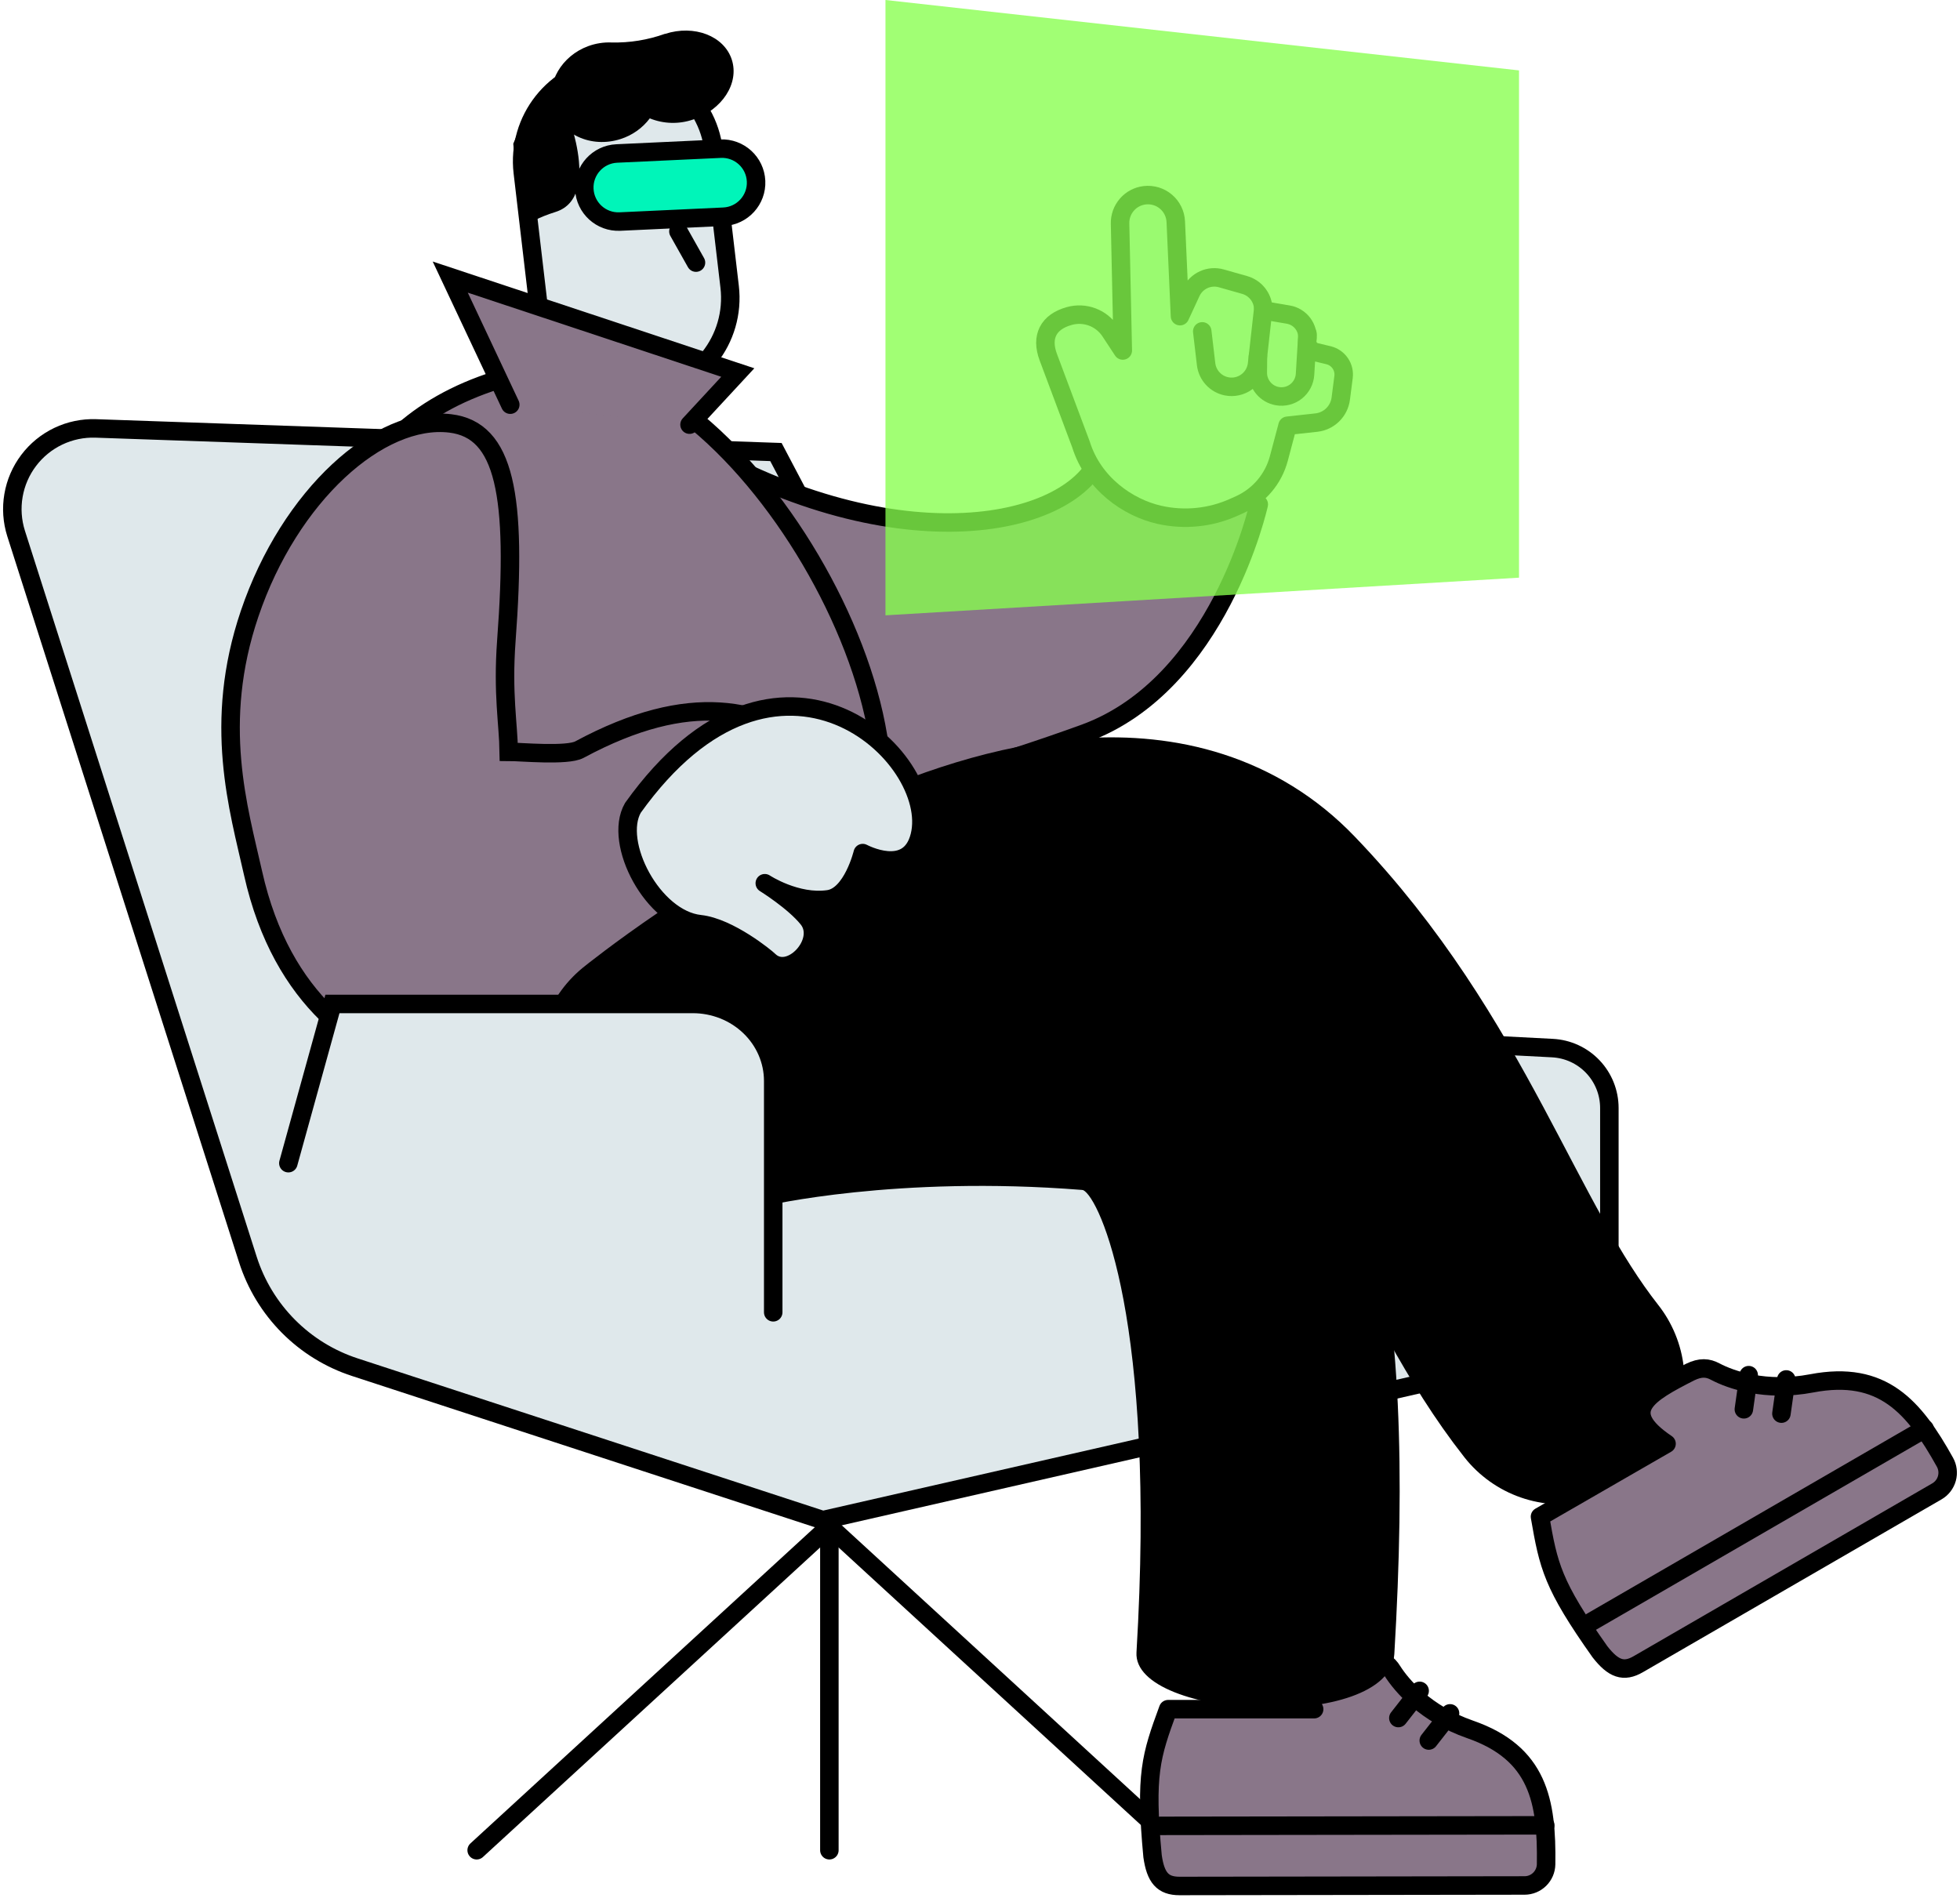
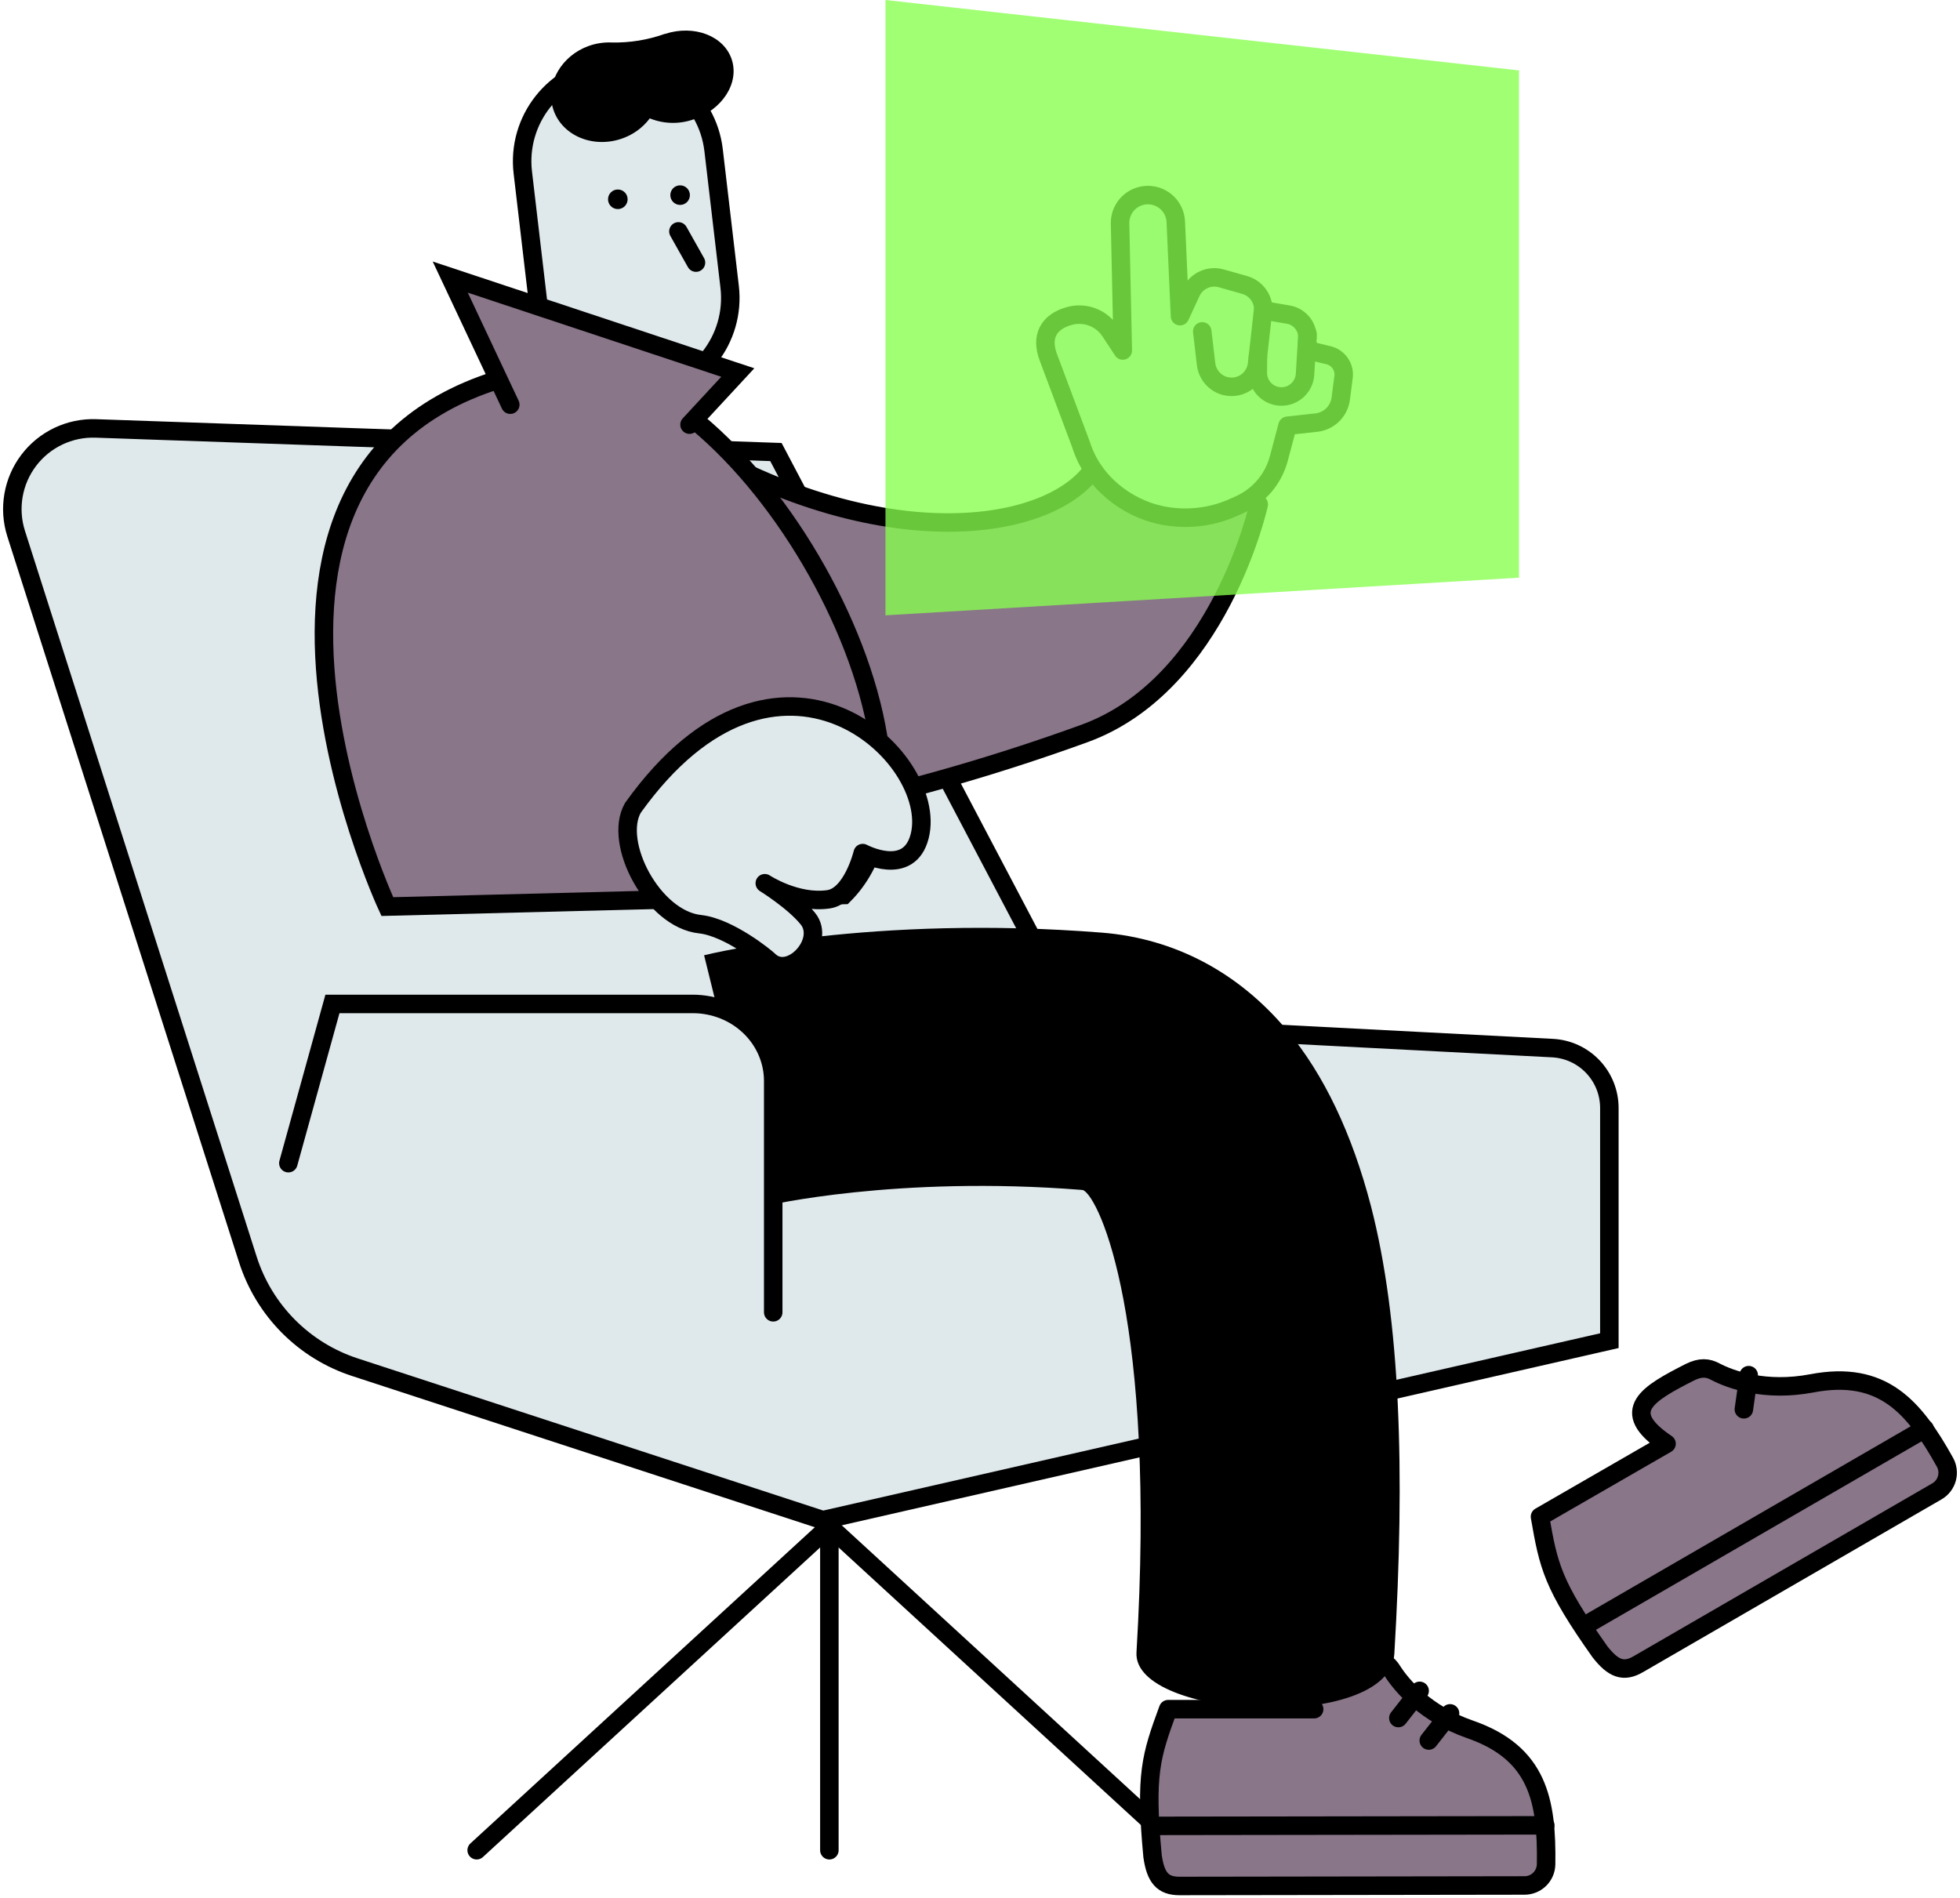
<svg xmlns="http://www.w3.org/2000/svg" width="318" height="308" viewBox="0 0 318 308" fill="none">
  <path d="M2.613 86.564L40.216 204.359C41.52 208.439 43.774 212.151 46.793 215.189C49.813 218.227 53.51 220.503 57.582 221.831L133.502 246.645L261.111 217.525V179.76C261.107 177.267 260.147 174.871 258.429 173.065C256.711 171.259 254.366 170.181 251.877 170.053L174.695 166.053L125.891 73.343L15.525 69.511C13.431 69.442 11.351 69.877 9.46 70.779C7.568 71.681 5.921 73.024 4.656 74.695C3.391 76.365 2.545 78.315 2.19 80.381C1.834 82.446 1.98 84.567 2.613 86.564Z" fill="#DFE8EB" stroke="black" stroke-width="3" stroke-miterlimit="10" stroke-linecap="round" />
  <path d="M119.915 76.209C152.808 92.047 178.915 83.376 179.165 70.742C179.416 58.108 204.229 81.834 204.229 81.834C204.229 81.834 197.834 111.01 175.993 118.99C162.533 123.879 148.77 127.89 134.79 130.996L125.663 94.754L119.915 76.209Z" fill="#897689" stroke="black" stroke-width="3" stroke-linecap="round" stroke-linejoin="round" />
  <path d="M175.385 72.117L170.078 57.945C168.848 54.655 170.078 52.218 173.485 51.273C174.713 50.928 176.018 50.984 177.212 51.431C178.406 51.878 179.426 52.694 180.125 53.761L182.168 56.867L181.724 36.278C181.697 35.152 182.092 34.056 182.831 33.205C183.57 32.355 184.599 31.811 185.718 31.68C186.335 31.607 186.961 31.662 187.556 31.842C188.151 32.022 188.703 32.323 189.176 32.726C189.65 33.128 190.036 33.624 190.309 34.183C190.582 34.742 190.737 35.35 190.764 35.972L191.449 51.298L193.262 47.38C193.683 46.491 194.405 45.781 195.3 45.375C196.195 44.969 197.205 44.894 198.15 45.162L201.95 46.24C202.766 46.474 203.492 46.951 204.028 47.609C204.565 48.266 204.888 49.072 204.953 49.919C204.961 50.043 205.011 50.162 205.094 50.255C205.178 50.347 205.29 50.409 205.413 50.43L209.04 51.048C209.983 51.212 210.827 51.733 211.397 52.502C211.967 53.271 212.221 54.23 212.104 55.181C212.053 55.614 212.16 56.051 212.408 56.41C212.655 56.769 213.025 57.026 213.448 57.133L215.577 57.643C216.341 57.835 217.008 58.3 217.452 58.951C217.895 59.602 218.084 60.392 217.983 61.174L217.534 64.668C217.407 65.668 216.947 66.596 216.229 67.303C215.511 68.01 214.577 68.455 213.575 68.566L208.897 69.077L207.487 74.385C207.051 76.03 206.253 77.557 205.152 78.854C204.051 80.152 202.675 81.187 201.123 81.885L200.214 82.294C196.413 84.013 192.156 84.445 188.088 83.525C183.001 82.375 177.367 78.457 175.385 72.117Z" fill="#DFE8EB" stroke="black" stroke-width="3" stroke-linecap="round" stroke-linejoin="round" />
  <path d="M204.977 49.919L203.955 59.064C203.891 59.638 203.708 60.193 203.417 60.692C203.127 61.192 202.736 61.626 202.269 61.966C201.802 62.306 201.269 62.545 200.705 62.669C200.14 62.792 199.557 62.796 198.99 62.681C198.134 62.507 197.354 62.068 196.761 61.426C196.168 60.785 195.792 59.972 195.686 59.105L195.058 53.766" stroke="black" stroke-width="3" stroke-linecap="round" stroke-linejoin="round" />
  <path d="M212.135 54.19L211.736 60.729C211.704 61.268 211.557 61.795 211.307 62.274C211.056 62.753 210.707 63.174 210.283 63.508C209.859 63.843 209.368 64.085 208.844 64.216C208.32 64.349 207.774 64.368 207.242 64.274C206.348 64.116 205.539 63.647 204.959 62.949C204.378 62.252 204.063 61.371 204.07 60.463L204.095 57.812" stroke="black" stroke-width="3" stroke-linecap="round" stroke-linejoin="round" />
  <path d="M191.779 300.201L134.558 247.667L77.337 300.201" stroke="black" stroke-width="3" stroke-miterlimit="10" stroke-linecap="round" />
  <path d="M134.561 247.667V300.201" stroke="black" stroke-width="3" stroke-miterlimit="10" stroke-linecap="round" />
  <path d="M189.525 277.314H213.214C209 268.706 214.685 268.757 222.331 269.14C224.216 269.267 225.191 269.947 225.906 271.117C227.439 273.523 231.3 278.08 238.527 280.599C249.56 284.436 251 292.191 250.847 302.485C250.83 303.4 250.455 304.272 249.803 304.913C249.151 305.555 248.273 305.916 247.359 305.918L191.369 306C188.631 306 187.492 304.641 186.996 301.157C185.755 287.869 186.736 284.921 189.525 277.314Z" fill="#897689" stroke="black" stroke-width="3" stroke-linecap="round" stroke-linejoin="round" />
  <path d="M231.81 282.402L235.264 277.993" stroke="black" stroke-width="3" stroke-linecap="round" stroke-linejoin="round" />
  <path d="M226.876 278.754L230.33 274.34" stroke="black" stroke-width="3" stroke-linecap="round" stroke-linejoin="round" />
  <path d="M250.713 296.16L188.272 296.247" stroke="black" stroke-width="3" stroke-linecap="round" stroke-linejoin="round" />
  <path d="M226.221 268.383C228.004 238.543 227.186 214.122 222.431 195.7C219.367 183.949 214.81 174.345 208.804 167.162C200.928 157.746 190.559 152.274 178.812 151.324C141.592 148.371 115.334 154.716 114.236 154.992L124.277 195.659H124.201C124.41 195.608 145.469 190.683 175.502 193.063C175.585 193.069 175.667 193.081 175.747 193.099C178.439 194.422 187.612 214.265 184.389 268.097C183.736 279.066 225.44 281.109 226.221 268.383Z" fill="black" />
  <path d="M136.902 145.214L62.841 147.094C62.841 147.094 25.974 67.907 91.806 59.263C121.839 59.099 157.848 124.268 136.902 145.214Z" fill="#897689" stroke="black" stroke-width="3" stroke-miterlimit="10" stroke-linecap="round" />
  <path d="M84.823 27.995C83.819 19.445 89.934 11.7 98.482 10.695C107.03 9.691 114.773 15.808 115.777 24.358L118.38 46.521C119.384 55.07 113.269 62.816 104.721 63.82C96.174 64.824 88.43 58.708 87.426 50.158L84.823 27.995Z" fill="#DFE8EB" stroke="black" stroke-width="3" stroke-miterlimit="10" stroke-linecap="round" />
  <path d="M110.345 33.248C109.467 33.248 108.756 32.537 108.756 31.66C108.756 30.782 109.467 30.071 110.345 30.071C111.222 30.071 111.934 30.782 111.934 31.66C111.934 32.537 111.222 33.248 110.345 33.248Z" fill="black" />
  <path d="M100.239 33.923C99.362 33.923 98.65 33.212 98.65 32.334C98.65 31.456 99.362 30.745 100.239 30.745C101.117 30.745 101.828 31.456 101.828 32.334C101.828 33.212 101.117 33.923 100.239 33.923Z" fill="black" />
-   <path d="M91.433 16.777C91.433 16.777 97.991 31.889 90.151 34.383C84.461 36.191 84.532 37.775 84.532 37.775L83.276 23.317C85.299 18.351 86.07 16.982 91.433 16.777Z" fill="black" />
  <path d="M95.436 7.485C96.653 7.039 97.946 6.838 99.241 6.892C102.174 6.957 105.094 6.484 107.857 5.497H107.909C112.633 3.965 117.475 5.824 118.727 9.666C119.978 13.508 117.158 17.84 112.434 19.398C110.151 20.181 107.662 20.112 105.426 19.204C104.237 20.781 102.588 21.95 100.707 22.551C95.885 24.119 90.829 21.784 89.649 17.35C88.591 13.406 91.145 9.053 95.436 7.485Z" fill="black" />
-   <path d="M75.53 175.172C84.31 176.092 92.574 173.338 99.725 167.039C104.986 162.405 104.771 159.564 110.67 151.114C111.83 149.449 142.43 128.303 132.981 121.631C123.531 114.959 112.121 111.873 93.999 121.631C92.028 122.694 84.407 121.979 82.543 121.979C82.476 117.381 81.521 112.645 82.154 103.949C83.922 80.341 81.935 69.766 73.047 68.698C61.566 67.334 46.998 80.372 40.496 99.587C34.469 117.365 38.719 131.236 41.058 141.668C45.762 162.691 58.848 170.758 68.992 173.823C71.124 174.48 73.313 174.931 75.53 175.172Z" fill="#897689" stroke="black" stroke-width="3" stroke-miterlimit="10" stroke-linecap="round" />
-   <path d="M107.207 172.505C107.207 172.505 174.797 117.779 205.341 149.556C230.2 175.417 237.57 204.078 253.307 224.074" stroke="black" stroke-width="40" stroke-miterlimit="10" stroke-linecap="round" />
  <path d="M46.784 188.726L53.936 162.89H112.405C115.865 162.89 119.184 164.206 121.63 166.55C124.077 168.893 125.451 172.072 125.451 175.386V212.92" fill="#DFE8EB" />
  <path d="M46.784 188.726L53.936 162.89H112.405C115.865 162.89 119.184 164.206 121.63 166.55C124.077 168.893 125.451 172.072 125.451 175.386V212.92" stroke="black" stroke-width="3" stroke-miterlimit="10" stroke-linecap="round" />
  <path d="M113.582 149.95C118.286 150.461 124.308 155.401 124.752 155.856C128.129 159.136 134.079 152.791 131.081 149.061C128.813 146.236 124.083 143.304 124.083 143.304C124.083 143.304 129.191 146.675 134.431 145.909C138.298 145.342 139.973 138.414 139.973 138.414C139.973 138.414 147.512 142.476 149.223 135.63C152.451 122.725 126.239 98.121 102.687 131.073C99.429 136.739 105.92 149.133 113.582 149.95Z" fill="#DFE8EB" stroke="black" stroke-width="3" stroke-linecap="round" stroke-linejoin="round" />
  <path d="M249.856 246.083L270.388 234.246C262.431 228.892 267.385 226.097 274.209 222.623C275.91 221.796 277.09 221.898 278.295 222.547C280.803 223.87 286.442 225.878 293.96 224.447C305.437 222.261 310.555 228.258 315.56 237.25C316.005 238.051 316.118 238.994 315.874 239.877C315.631 240.76 315.05 241.511 314.258 241.971L265.797 270.018C263.427 271.393 261.756 270.779 259.591 268.01C251.863 257.098 251.24 254.063 249.856 246.083Z" fill="#897689" stroke="black" stroke-width="3" stroke-linecap="round" stroke-linejoin="round" />
-   <path d="M289.027 229.362L289.812 223.814" stroke="black" stroke-width="3" stroke-linecap="round" stroke-linejoin="round" />
  <path d="M282.933 228.662L283.719 223.119" stroke="black" stroke-width="3" stroke-linecap="round" stroke-linejoin="round" />
  <path d="M312.27 231.835L258.225 263.116" stroke="black" stroke-width="3" stroke-linecap="round" stroke-linejoin="round" />
-   <path d="M100.065 24.903L116.892 24.121C119.94 23.98 122.527 26.337 122.669 29.387C122.81 32.436 120.453 35.023 117.405 35.165L100.578 35.947C97.529 36.089 94.942 33.731 94.801 30.682C94.659 27.632 97.016 25.045 100.065 24.903Z" fill="#00F5B9" stroke="black" stroke-width="3" stroke-miterlimit="10" stroke-linecap="round" />
  <path d="M110.069 37.545L112.92 42.608" stroke="black" stroke-width="3" stroke-miterlimit="10" stroke-linecap="round" />
  <path d="M82.79 65.659L73.05 44.958L119.703 60.443L111.872 68.899" fill="#897689" />
  <path d="M82.79 65.659L73.05 44.958L119.703 60.443L111.872 68.899" stroke="black" stroke-width="3" stroke-miterlimit="10" stroke-linecap="round" />
  <path opacity="0.78" d="M143.662 99.837L246.453 93.727V11.423L143.662 0V99.837Z" fill="#87FF4D" />
</svg>